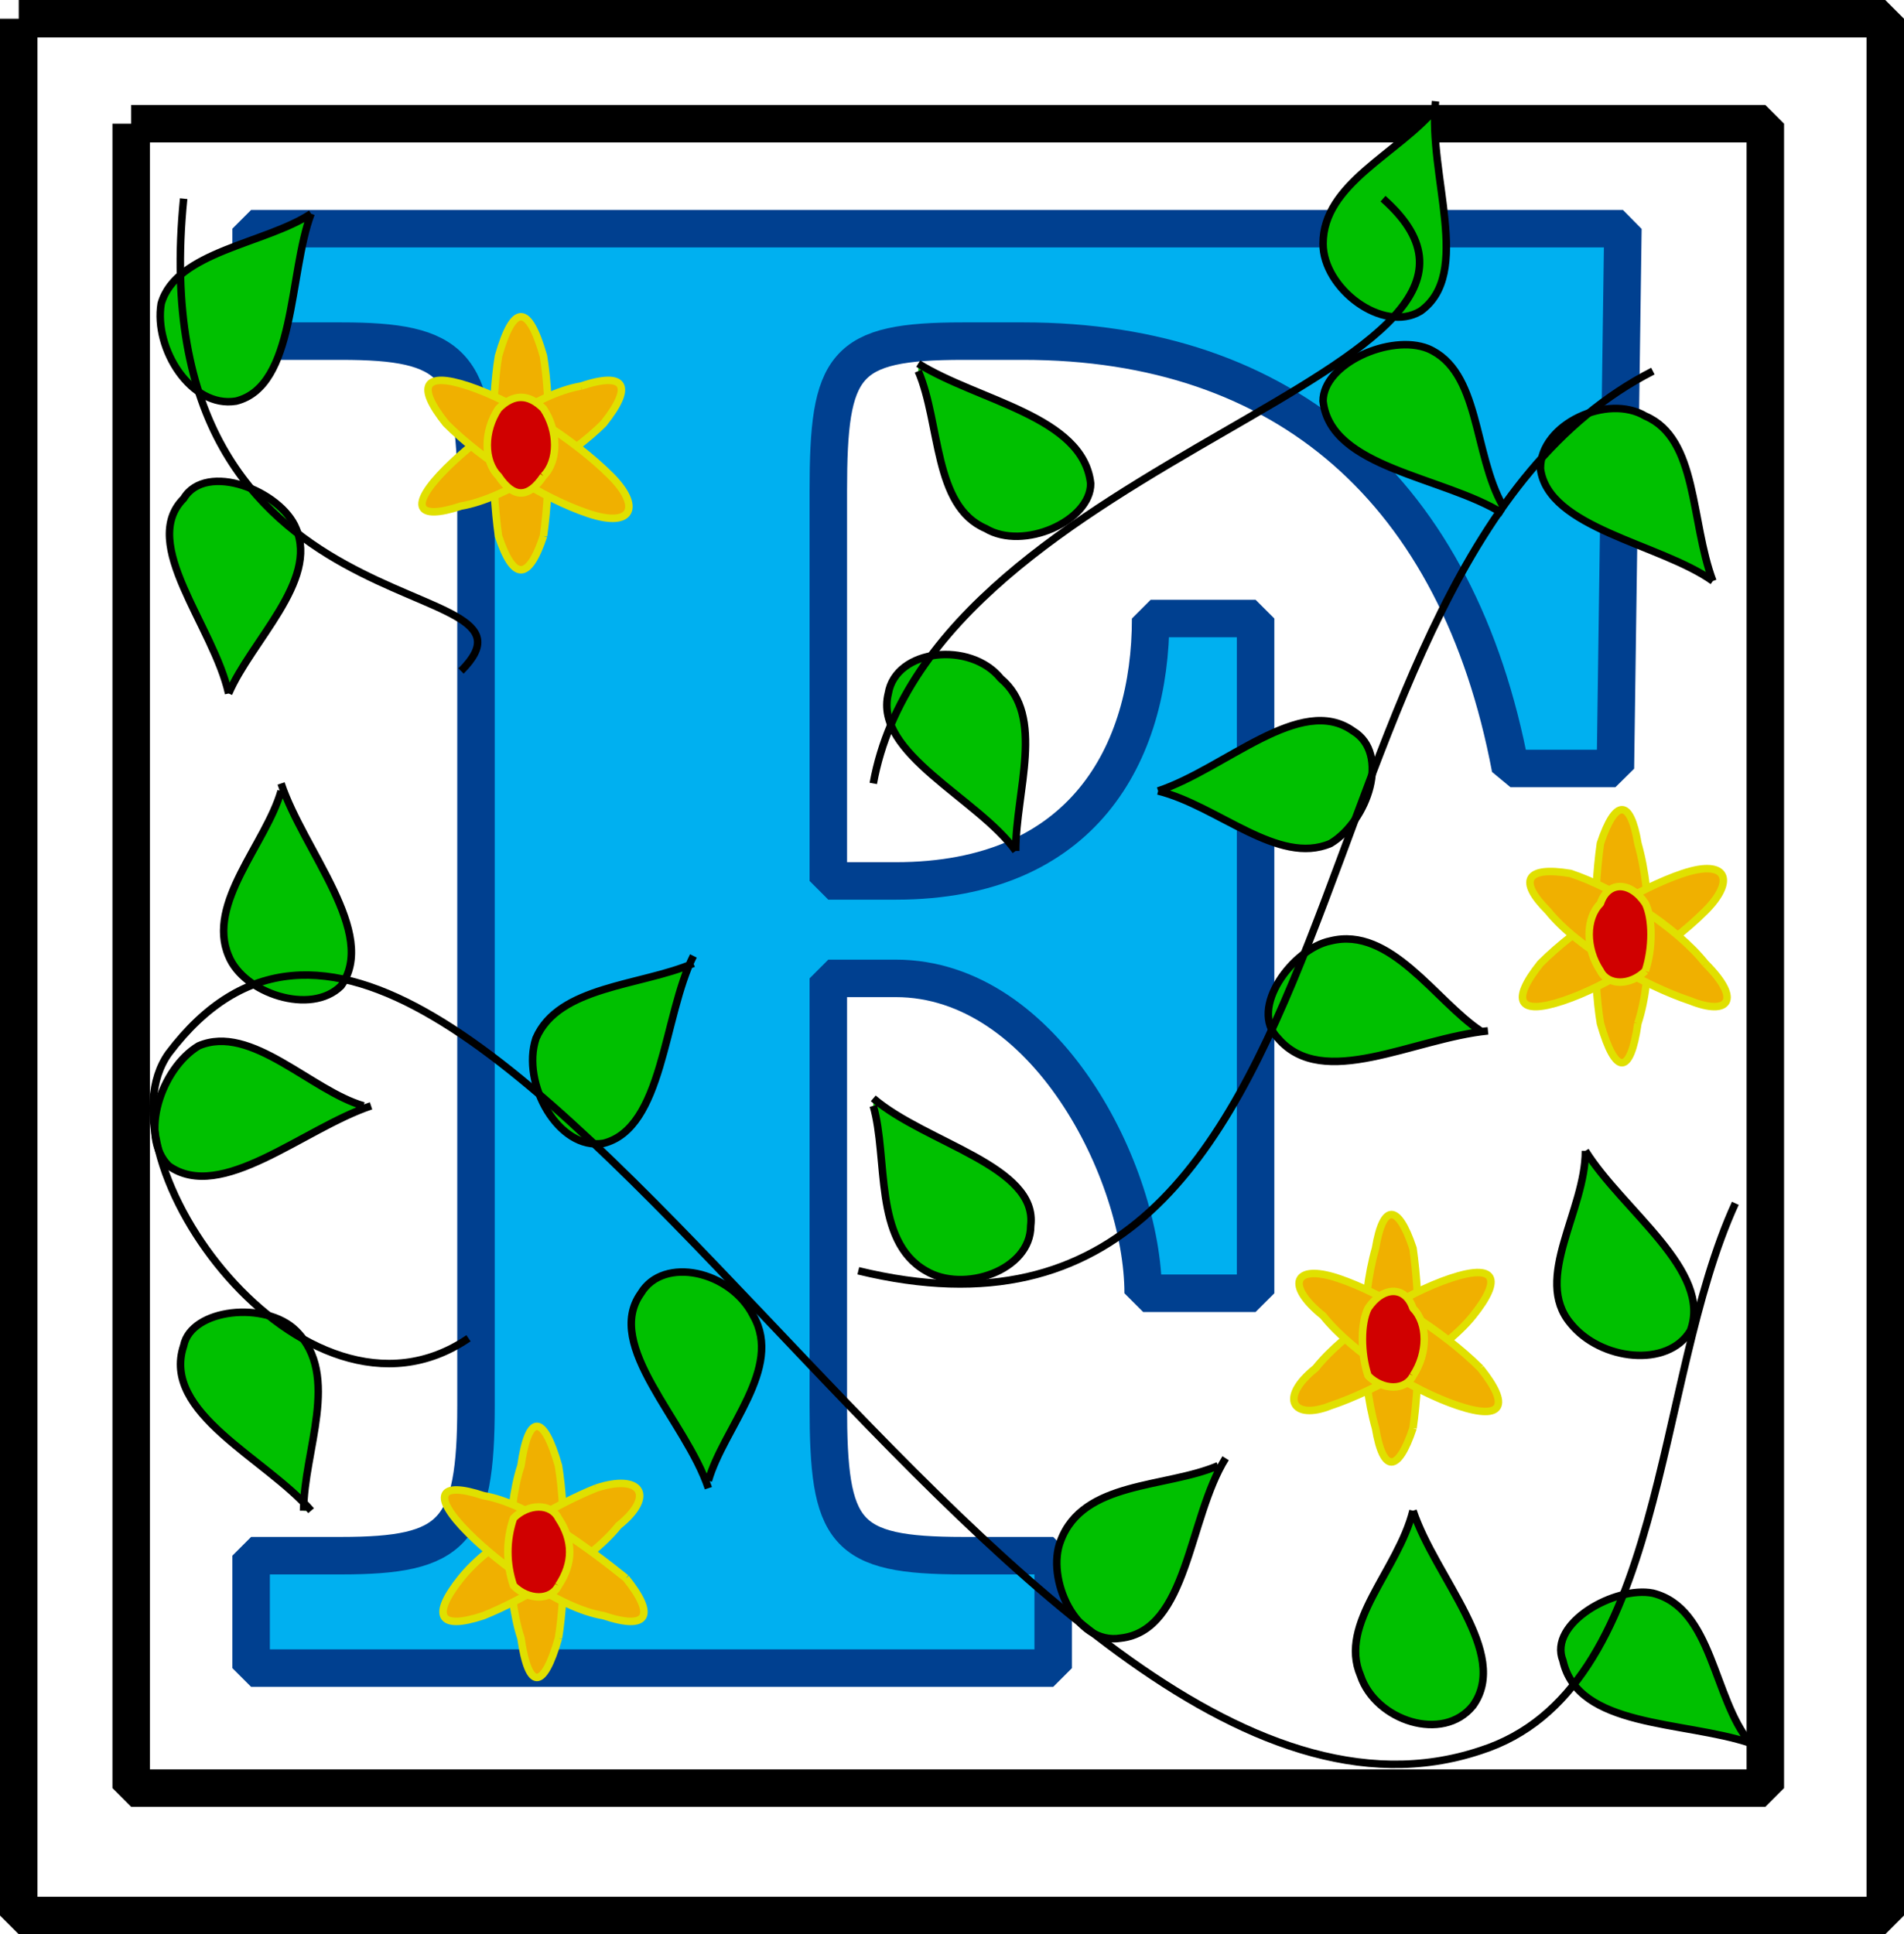
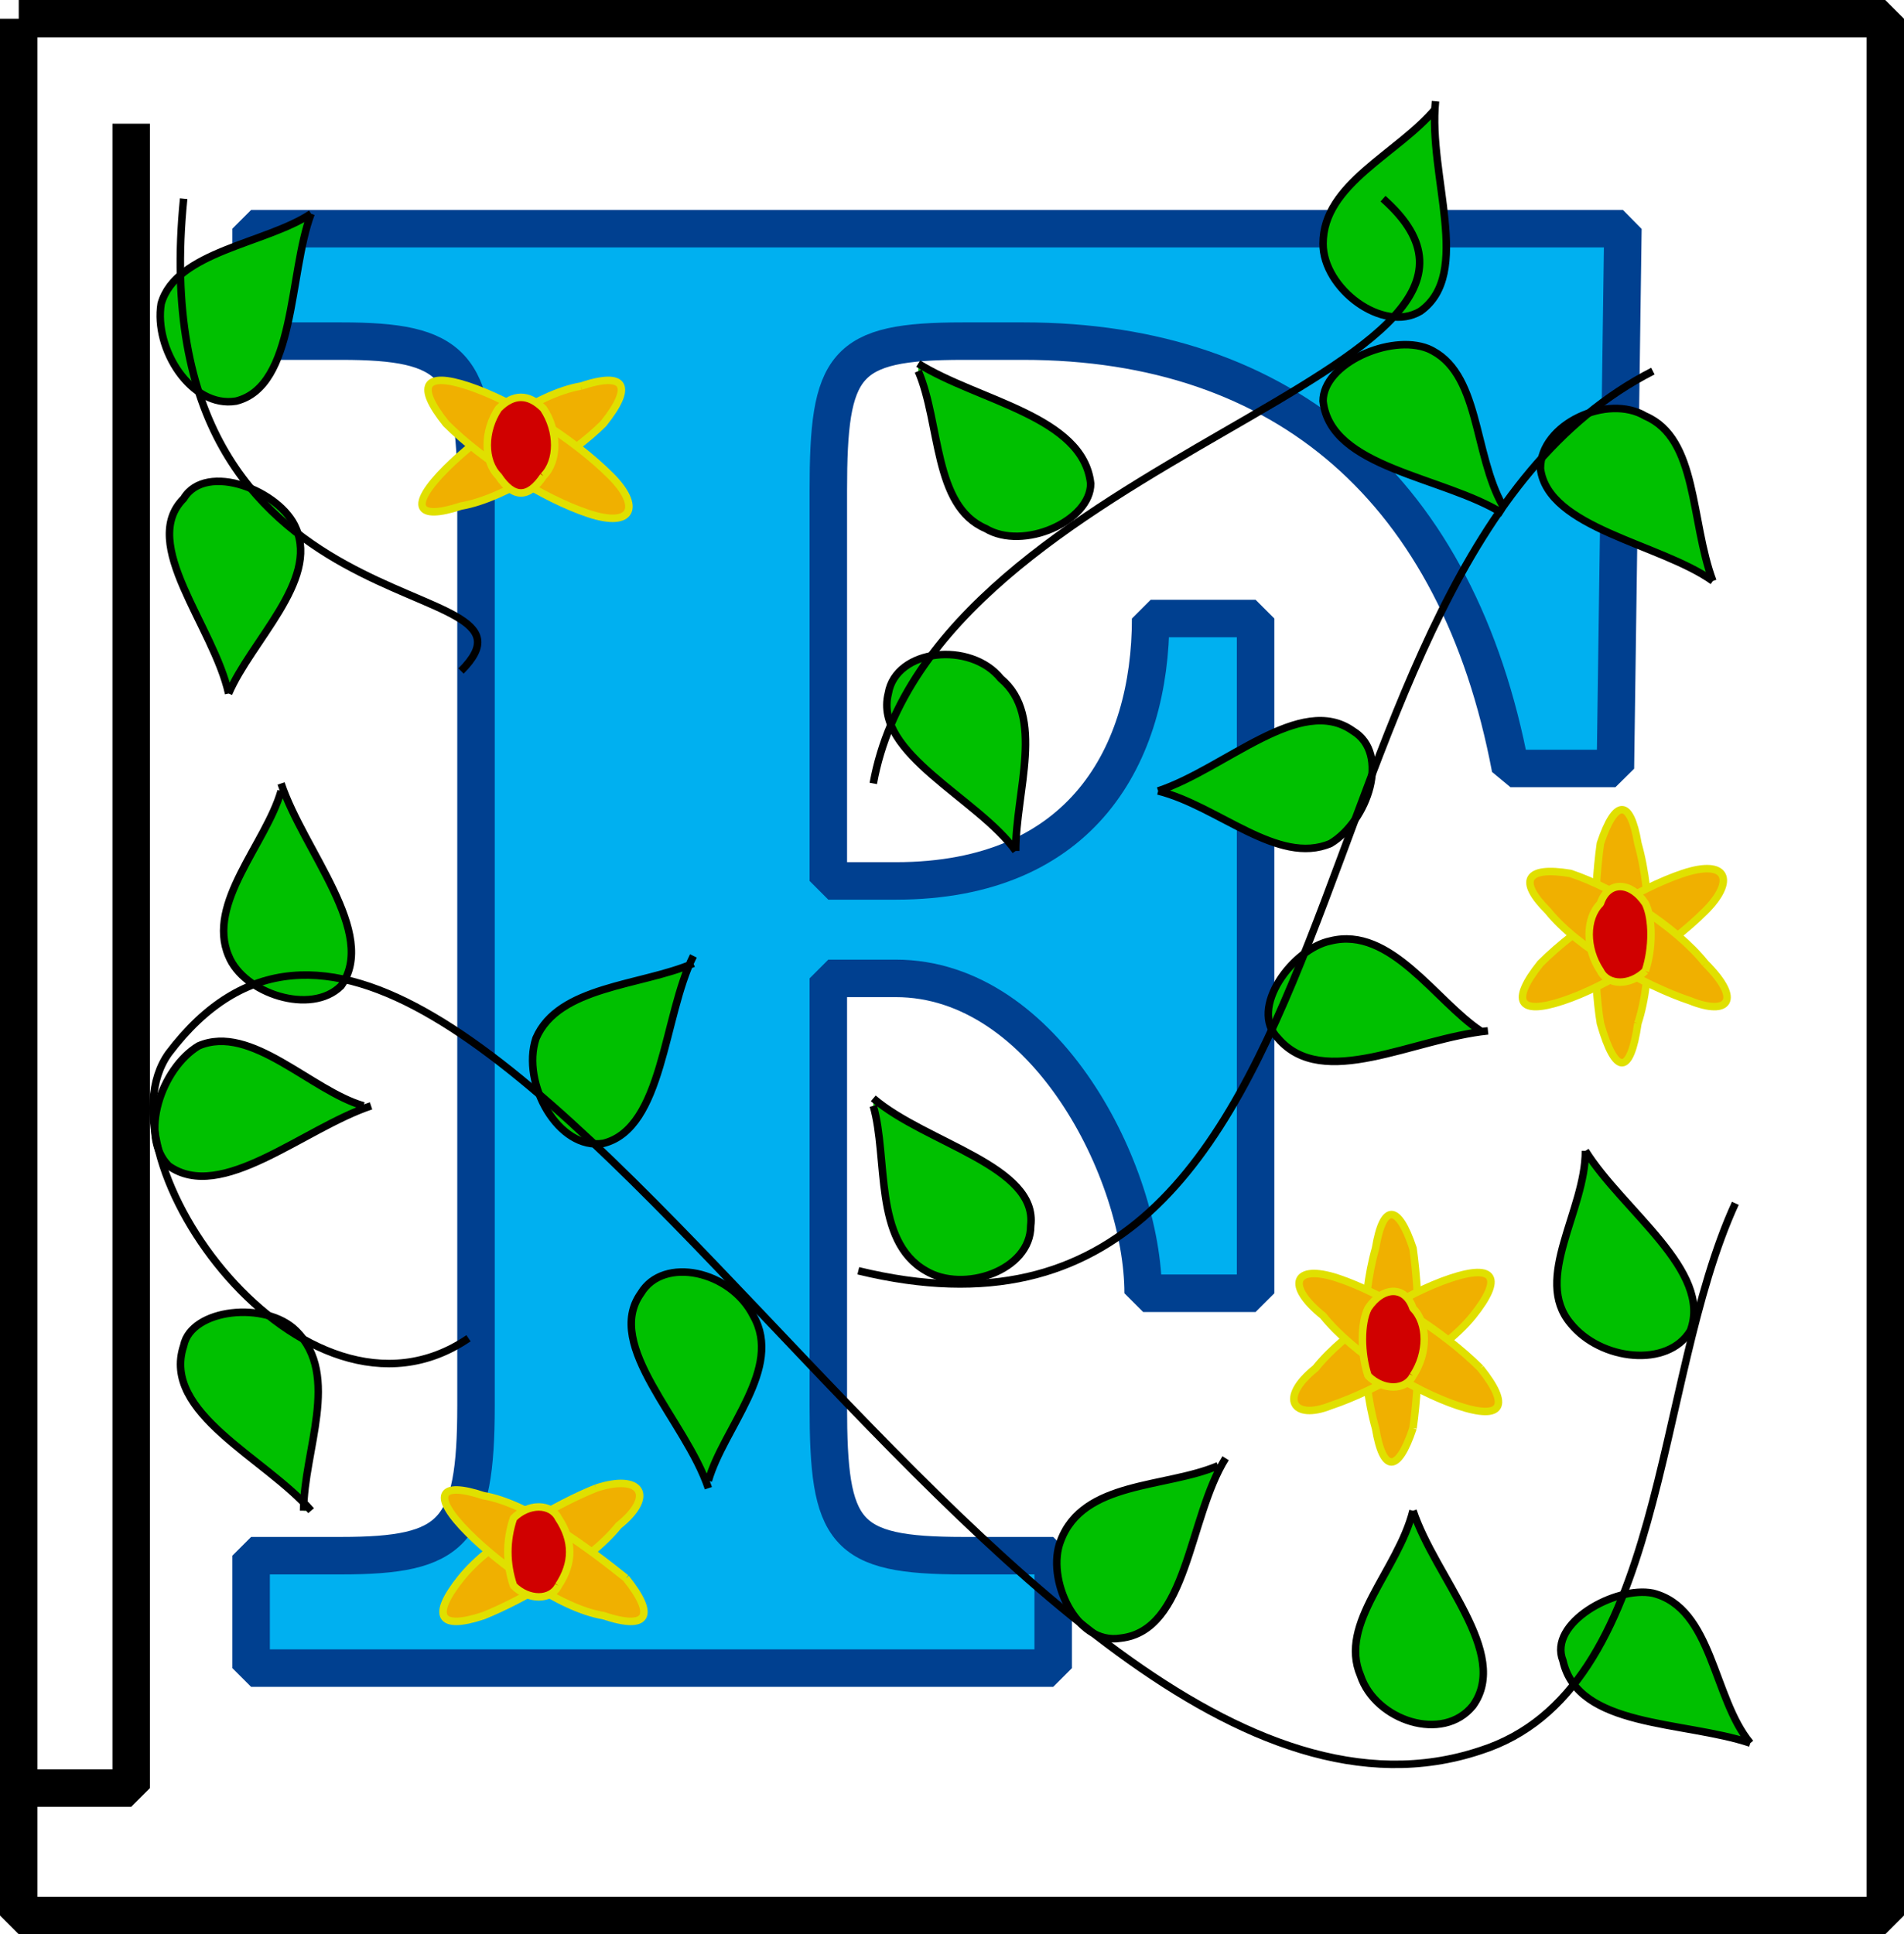
<svg xmlns="http://www.w3.org/2000/svg" width="254" height="258" version="1.2">
  <g fill="none" fill-rule="evenodd" stroke="#000" stroke-linejoin="bevel" font-family="'Sans Serif'" font-size="12.5" font-weight="400">
    <path stroke-width="5" d="M2.5 2.5h249v253H2.5V2.5" />
-     <path stroke-width="5" d="M17.5 16.5h218v222h-218v-222" />
+     <path stroke-width="5" d="M17.5 16.5v222h-218v-222" />
    <path fill="#00b0f0" stroke="#004090" stroke-linejoin="miter" stroke-miterlimit="2" stroke-width="5" d="M63.5 187.5c0 17-3 20-18 20h-12v15h107v-15h-12c-16 0-18-3-18-20v-57h9c20 0 33 26 33 42h15v-90h-14c0 18-9 35-34 35h-9v-52c0-17 2-20 18-20h8c35 0 58 20 65 57h14l1-72h-183v15h12c15 0 18 3 18 20v122" />
    <path fill="#00c000" d="M200.5 67.5c-4-7-3-18-10-21-5-2-14 2-14 7 1 9 16 10 24 15m11 85c0 8-7 17-2 23 4 5 13 6 16 1 3-8-9-16-14-24m-49 42c-7 3-18 2-21 10-2 5 2 14 8 13 9-1 9-16 14-24m-28-81c0-8 4-18-2-23-4-5-14-4-15 2-2 8 12 14 17 21m-13-64c3 7 2 18 9 21 5 3 14-1 14-6-1-9-15-11-23-16m-85 57c-2 7-10 15-7 22 2 5 11 8 15 4 5-7-5-18-8-27m-7-12c3-7 12-15 9-22-2-5-12-9-15-4-6 6 4 17 6 26m11-64c-6 4-18 5-20 12-1 6 4 14 10 13 8-2 7-17 10-25m-1 173c0-8 5-18-1-24-4-4-14-3-15 2-3 9 11 15 17 22m187-124c-3-8-2-19-9-22-5-3-14 1-14 7 1 8 16 10 23 15m-40 124c-2 8-10 15-7 22 2 6 11 9 15 4 5-7-5-17-8-26m-96-73c-7 3-18 3-21 10-2 6 3 15 9 14 8-2 8-17 12-25m2 70c2-7 10-15 6-22-3-6-12-8-15-3-5 7 6 17 9 26m103-61c-6-4-12-14-20-12-5 1-11 9-7 13 6 7 18 0 28-1m-150 10c-7-2-15-11-22-8-5 3-8 12-4 16 7 5 18-5 27-8m142-133c-5 6-15 10-15 18 0 6 8 12 13 9 7-5 1-18 2-28m42 219c-5-6-5-18-13-20-5-1-14 4-12 9 2 9 16 8 25 11m-79-127c8 2 16 10 23 7 5-3 8-12 3-15-7-5-17 5-26 8m-38 42c2 7 0 18 7 22 5 3 14 0 14-6 1-8-14-11-21-17" vector-effect="non-scaling-stroke" />
    <path d="M24.5 26.5c-6 60 51 49 37 63m55 15c8-44 94-55 68-78m36 23c-51 26-36 137-106 120m-52 9c-22 15-50-24-40-38 40-53 112 114 175 93 25-8 23-49 34-73" />
-     <path fill="#f0b000" stroke="#e0e000" d="M72.5 71.5c-2 6-4 6-6 0-1-7-1-18 0-24 2-7 4-7 6 0 1 6 1 17 0 24" vector-effect="non-scaling-stroke" />
    <path fill="#f0b000" stroke="#e0e000" d="M77.5 51.5c6-2 7 0 3 5-4 4-13 10-19 11-6 2-7 0-2-5 4-4 12-10 18-11" vector-effect="non-scaling-stroke" />
    <path fill="#f0b000" stroke="#e0e000" d="M81.5 63.5c4 4 3 7-3 5s-14-7-19-12c-4-5-3-7 3-5s14 7 19 12" vector-effect="non-scaling-stroke" />
    <path fill="#d00000" stroke="#e0e000" d="M72.5 63.5c-2 3-4 3-6 0-2-2-2-6 0-9 2-2 4-2 6 0 2 3 2 7 0 9" vector-effect="non-scaling-stroke" />
    <path fill="#f0b000" stroke="#e0e000" d="M218.5 136.5c-1 7-3 7-5 0-1-6-1-17 0-24 2-6 4-6 5 0 2 7 2 18 0 24" vector-effect="non-scaling-stroke" />
    <path fill="#f0b000" stroke="#e0e000" d="M224.5 116.5c6-2 7 1 3 5-5 5-13 10-19 12s-7 0-3-5c5-5 13-10 19-12" vector-effect="non-scaling-stroke" />
    <path fill="#f0b000" stroke="#e0e000" d="M227.5 128.5c5 5 3 7-2 5-6-2-15-7-19-12-4-4-3-6 3-5 6 2 14 7 18 12" vector-effect="non-scaling-stroke" />
    <path fill="#d00000" stroke="#e0e000" d="M219.5 129.5c-2 2-5 2-6 0-2-3-2-7 0-9 1-3 4-3 6 0 1 2 1 6 0 9" vector-effect="non-scaling-stroke" />
    <path fill="#f0b000" stroke="#e0e000" d="M188.5 190.5c-2 6-4 6-5 0-2-7-2-17 0-24 1-6 3-6 5 0 1 7 1 17 0 24" vector-effect="non-scaling-stroke" />
    <path fill="#f0b000" stroke="#e0e000" d="M193.5 170.5c6-2 7 0 3 5s-13 10-19 12c-5 2-7-1-2-5 4-5 12-10 18-12" vector-effect="non-scaling-stroke" />
    <path fill="#f0b000" stroke="#e0e000" d="M197.5 182.5c4 5 3 7-3 5s-14-7-18-12c-5-4-4-7 2-5s14 7 19 12" vector-effect="non-scaling-stroke" />
    <path fill="#d00000" stroke="#e0e000" d="M188.5 183.5c-1 2-4 2-6 0-1-3-1-7 0-9 2-3 5-3 6 0 2 2 2 6 0 9" vector-effect="non-scaling-stroke" />
-     <path fill="#f0b000" stroke="#e0e000" d="M74.5 218.5c-2 7-4 7-5 0-2-6-2-17 0-23 1-7 3-7 5 0 1 6 1 17 0 23" vector-effect="non-scaling-stroke" />
    <path fill="#f0b000" stroke="#e0e000" d="M79.5 198.5c6-2 8 1 3 5-4 5-13 10-18 12-6 2-7 0-3-5s13-10 18-12" vector-effect="non-scaling-stroke" />
    <path fill="#f0b000" stroke="#e0e000" d="M83.5 210.5c4 5 3 7-3 5-6-1-14-7-18-11-5-5-4-7 2-5 6 1 14 7 19 11" vector-effect="non-scaling-stroke" />
    <path fill="#d00000" stroke="#e0e000" d="M74.5 211.5c-1 2-4 2-6 0-1-3-1-6 0-9 2-2 5-2 6 0 2 3 2 6 0 9" vector-effect="non-scaling-stroke" />
  </g>
</svg>